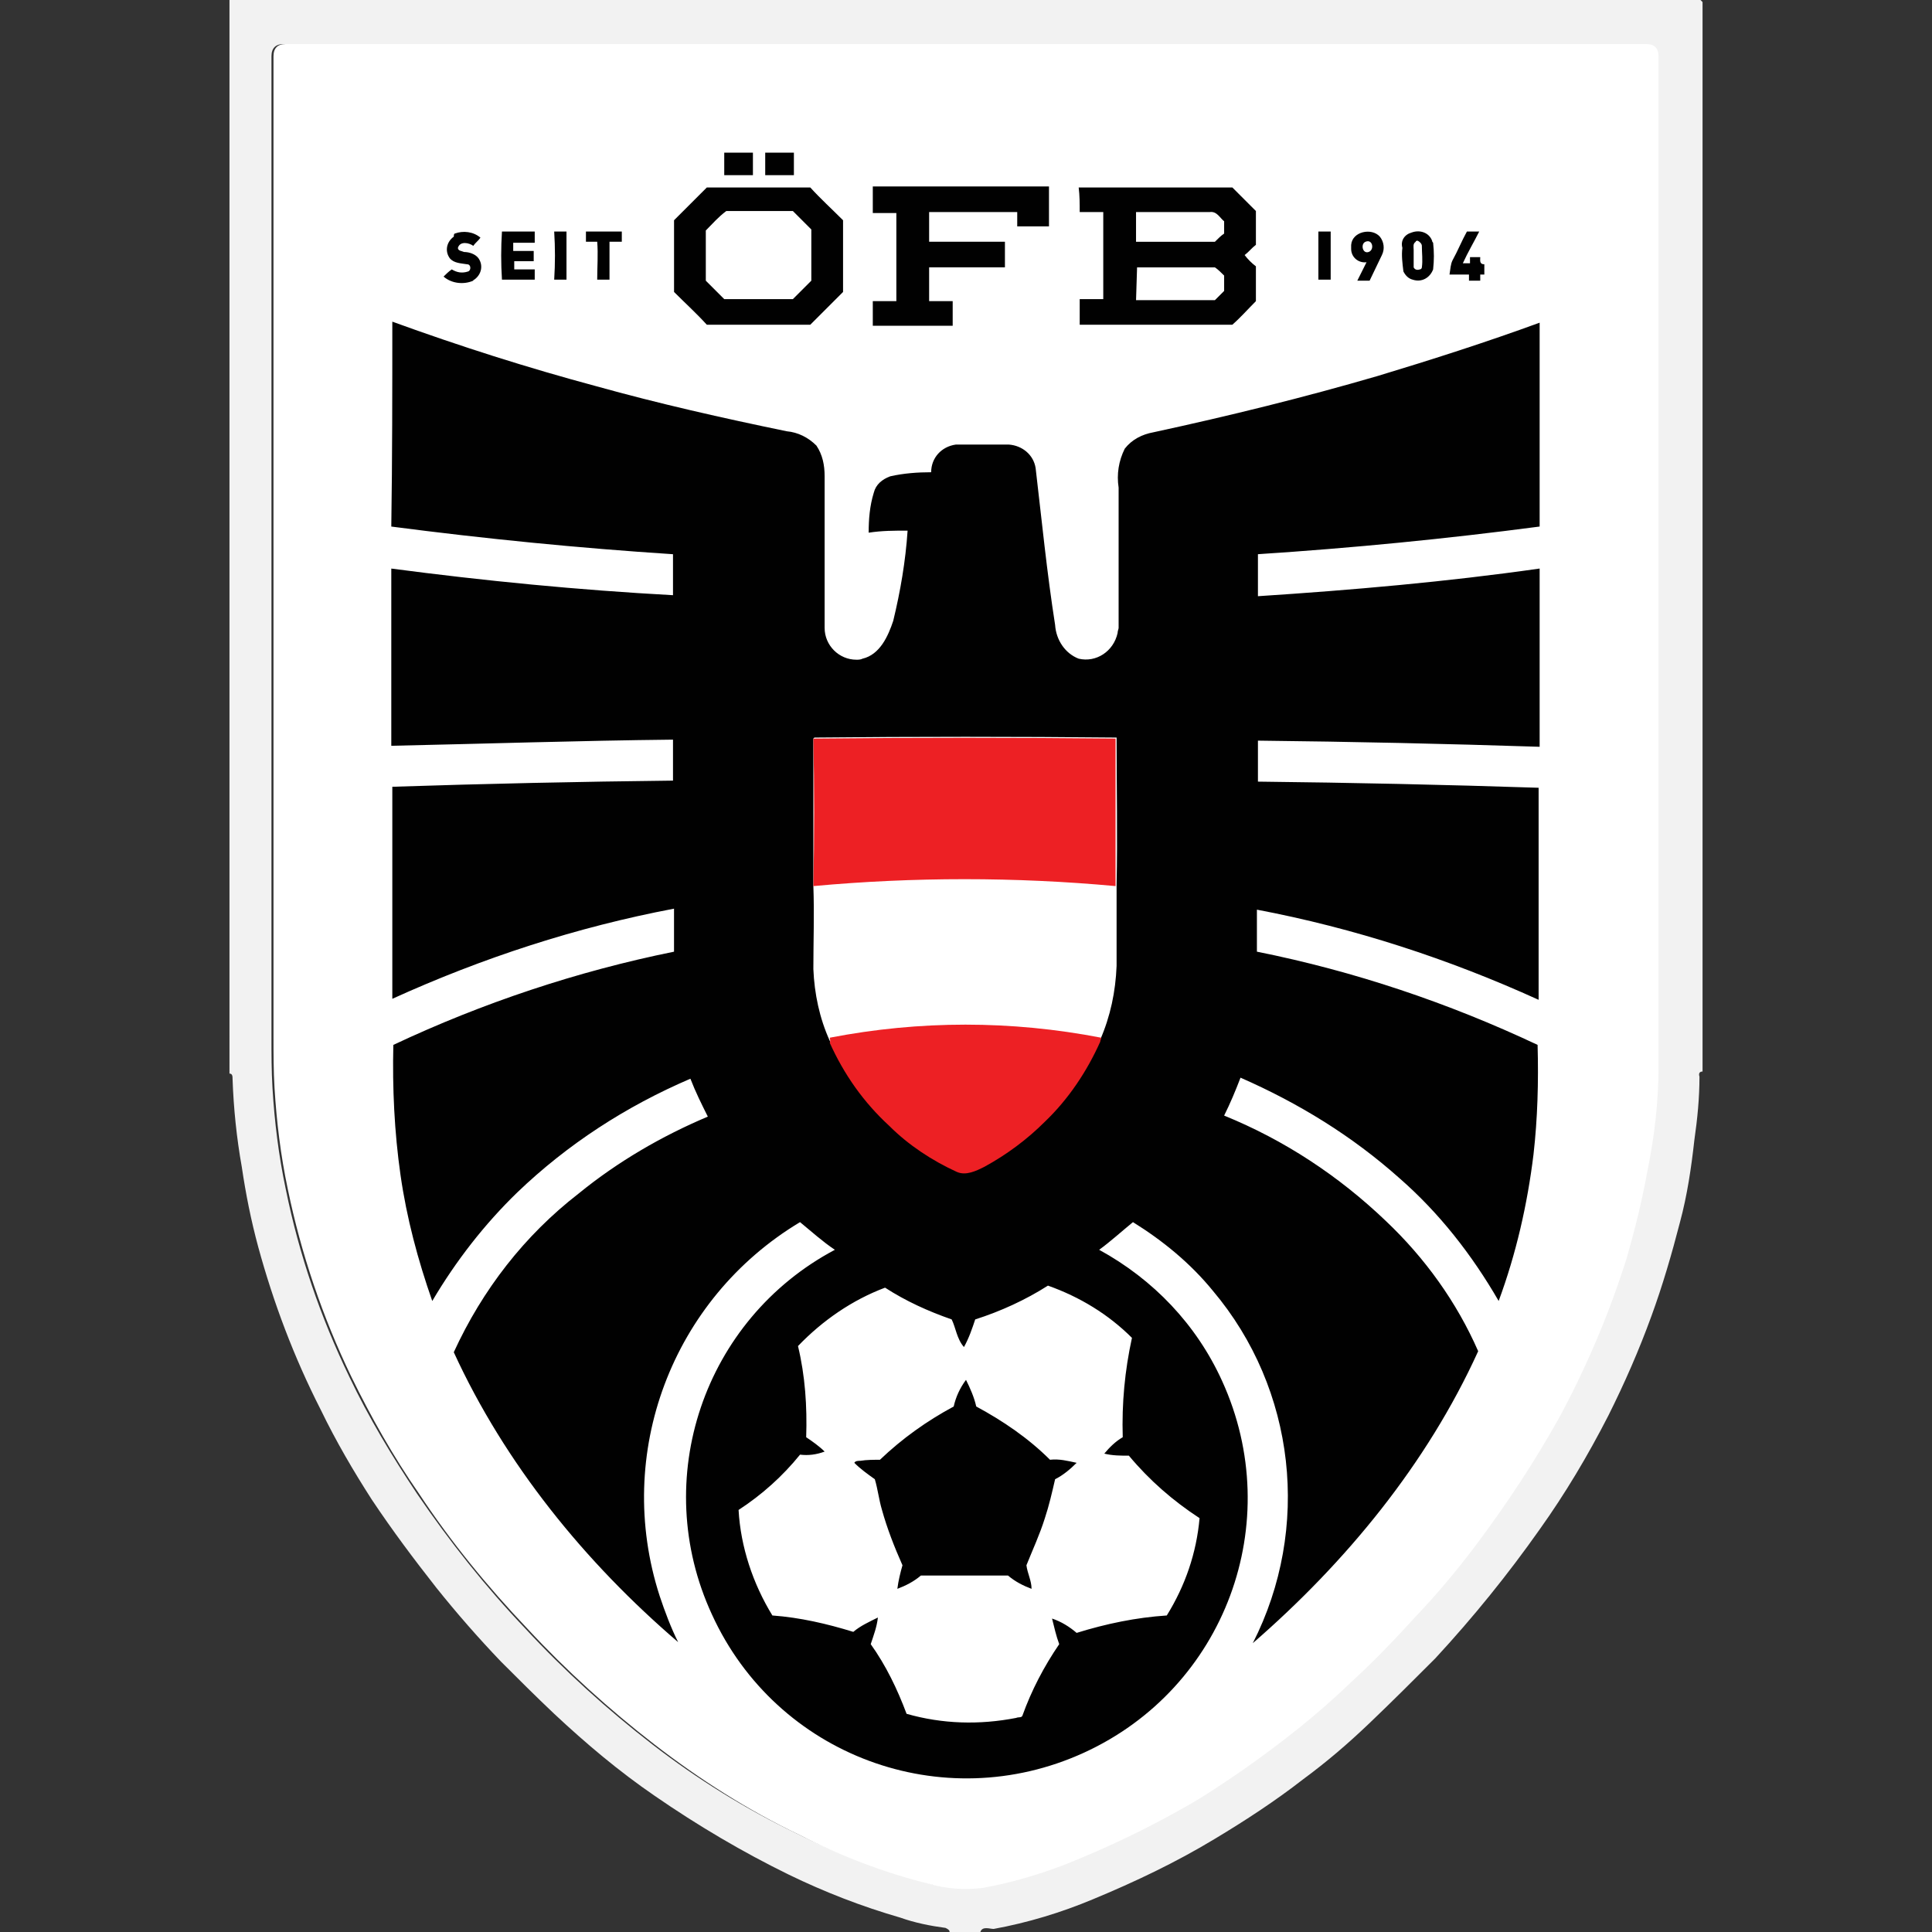
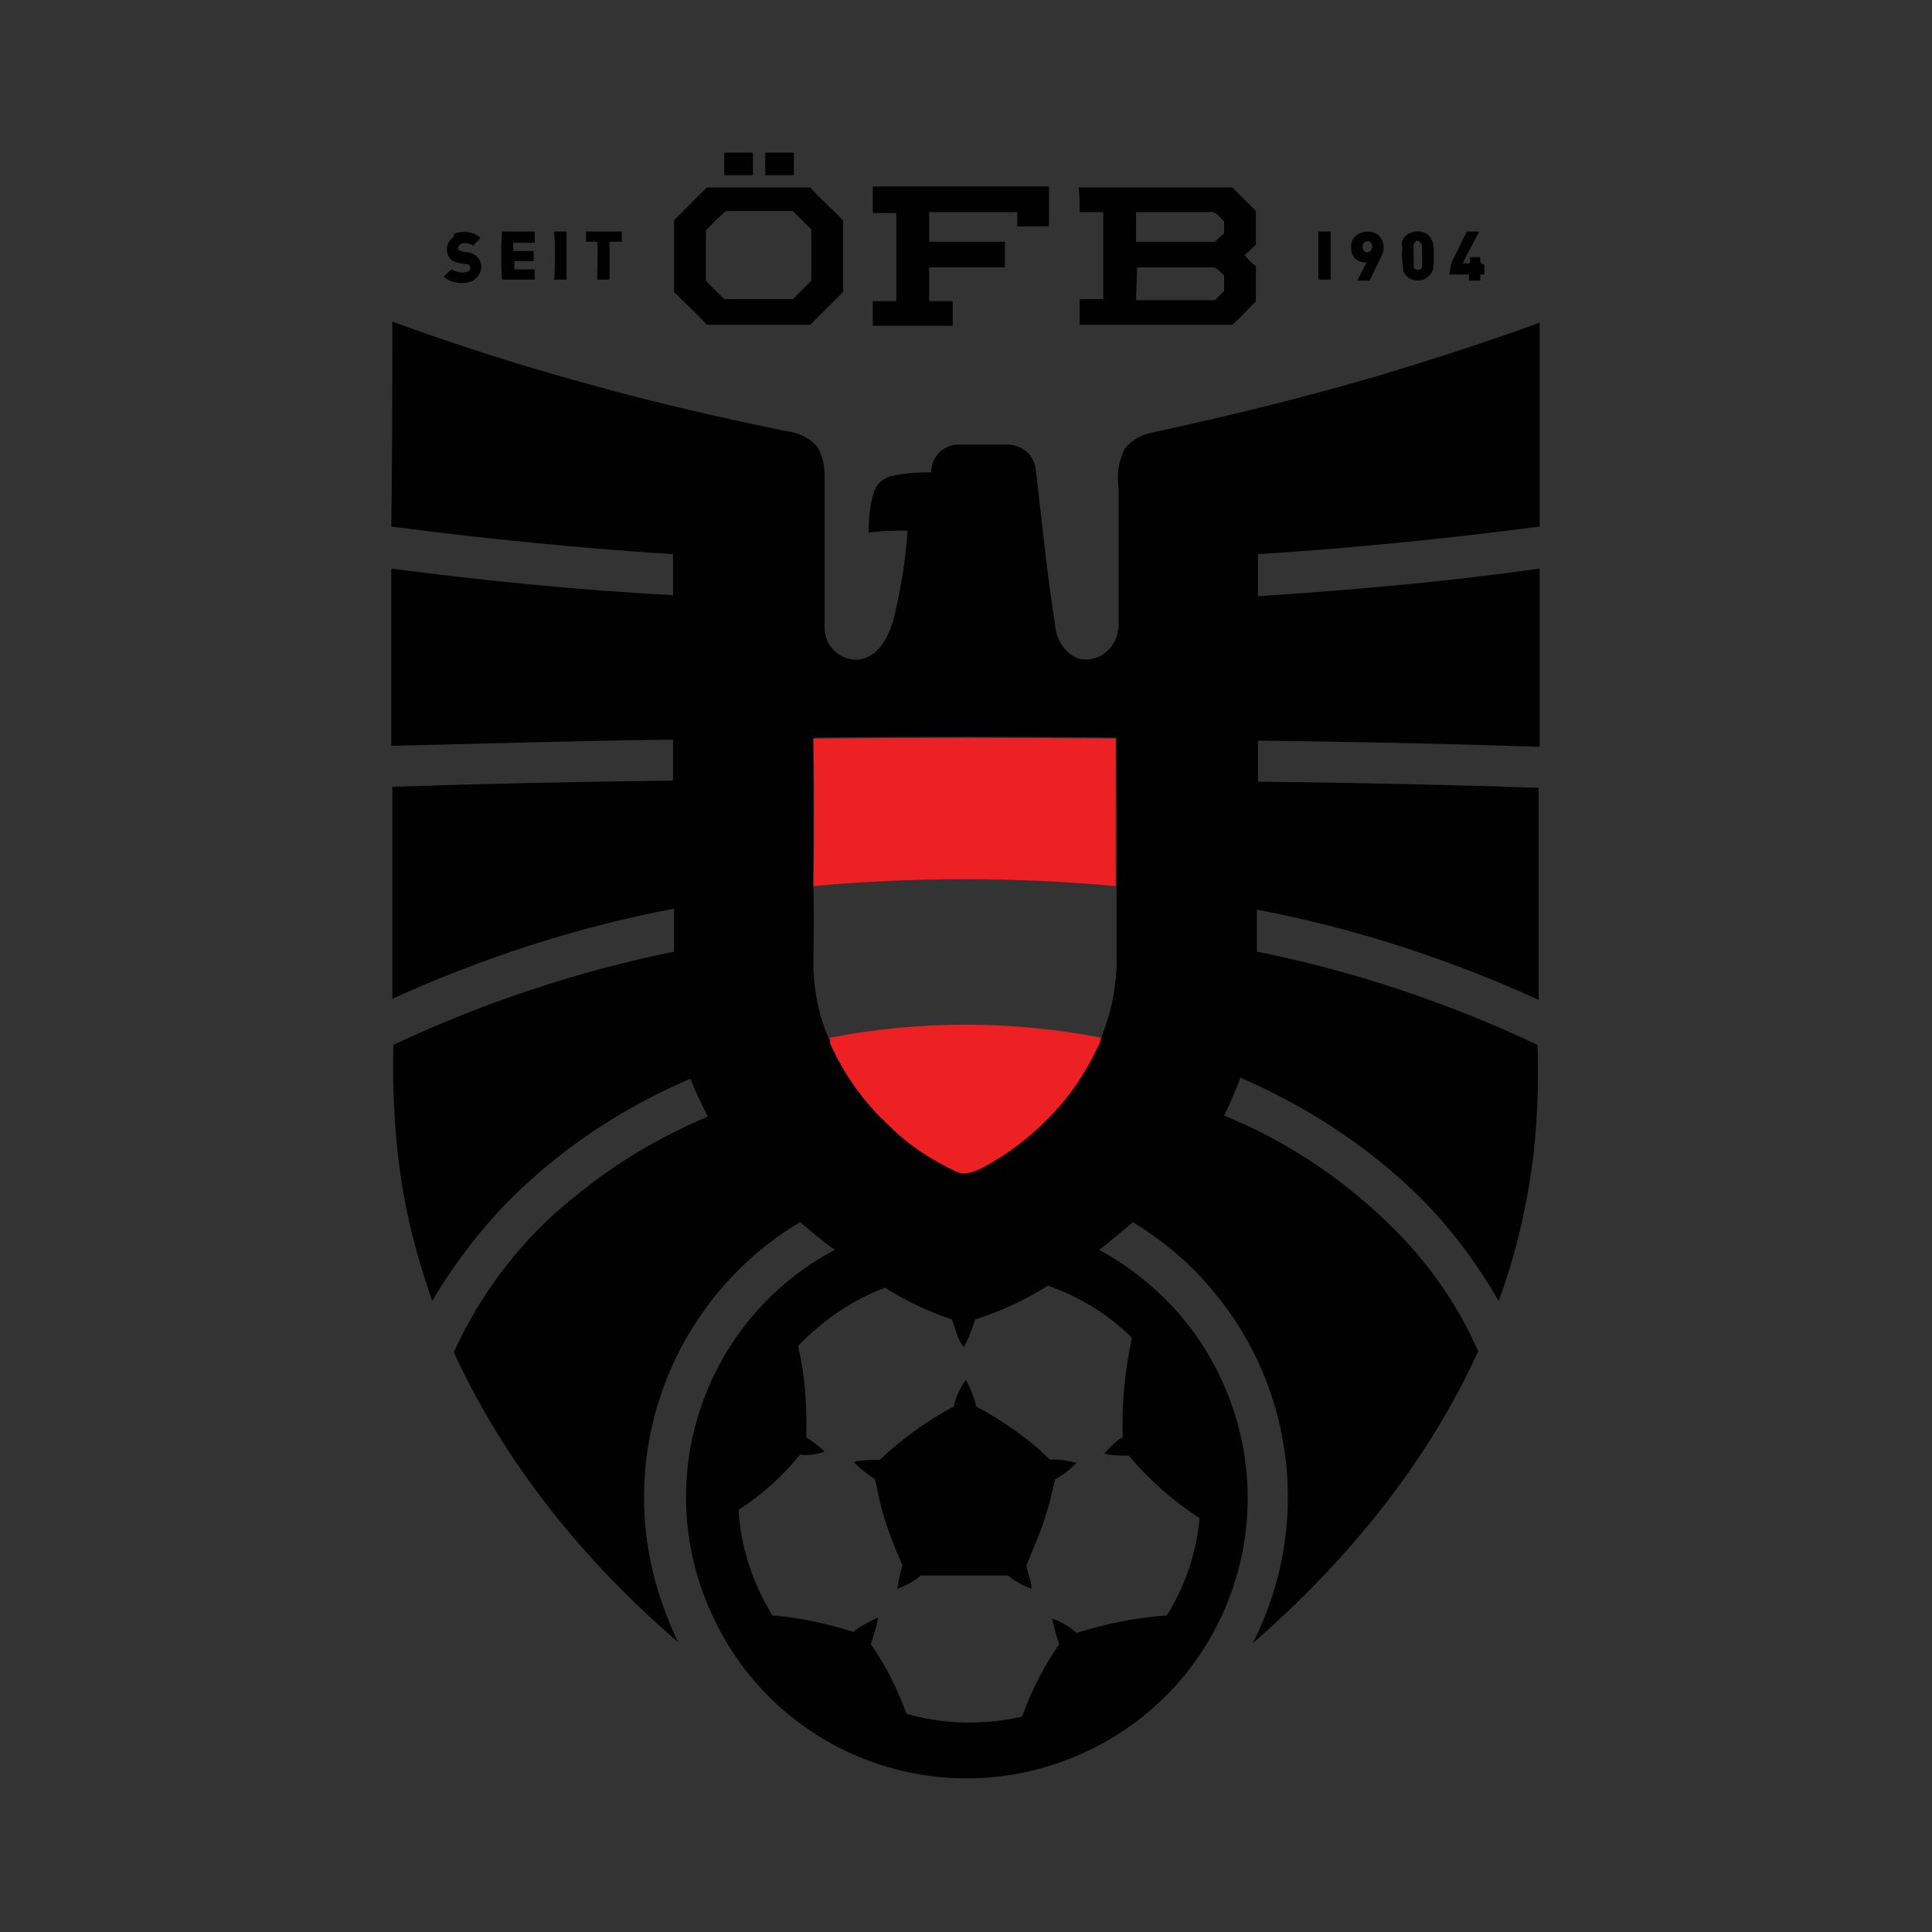
<svg xmlns="http://www.w3.org/2000/svg" id="a" width="200" height="200" viewBox="0 0 200 200">
  <rect x="0" y="0" width="200" height="200" fill="#333333" stroke="none" />
-   <path d="M59.597.212l-.212-.212q.212,0,.212.212Z" fill="#fff" stroke-width="0" />
-   <path d="M101.485,200h-3.181c0-.212-.212-.318-.424-.424-1.591-.212-3.181-.53-4.666-1.06-4.03-1.166-7.847-2.651-11.559-4.454-4.772-2.333-9.438-5.09-13.892-8.165-3.712-2.545-7.105-5.408-10.392-8.484-1.909-1.803-3.712-3.606-5.514-5.408-2.333-2.439-4.56-4.984-6.681-7.635-2.333-2.969-4.56-5.939-6.681-9.12-1.909-2.969-3.712-6.045-5.302-9.332-2.757-5.408-4.878-11.029-6.469-16.861-.742-2.757-1.273-5.408-1.697-8.271-.53-2.969-.848-6.045-.954-9.12,0-.212,0-.53-.318-.53V0s152.28,0,152.28,0l.212.212v110.711c-.318,0-.424.212-.318.53,0,2.227-.212,4.348-.53,6.575-.318,2.863-.742,5.726-1.485,8.484-.848,3.287-1.803,6.575-2.969,9.756-1.273,3.499-2.757,6.893-4.454,10.286-2.121,4.136-4.454,8.059-7.105,11.771-3.287,4.666-6.893,9.12-10.817,13.362-2.227,2.227-4.454,4.454-6.787,6.681s-4.454,4.03-6.893,5.832c-2.863,2.227-5.939,4.242-9.12,6.151-4.03,2.439-8.271,4.454-12.619,6.257-3.287,1.379-6.787,2.439-10.286,3.075-.424,0-1.167-.318-1.379.318ZM99.894,4.56H29.374q-1.273,0-1.273,1.273v101.485c0,1.803,0,3.499.106,5.302.212,3.499.636,6.999,1.379,10.498,1.379,6.787,3.606,13.256,6.575,19.406,2.015,4.242,4.454,8.271,6.999,12.089,3.393,4.984,7.105,9.65,11.241,13.998,4.03,4.348,8.484,8.378,13.15,11.983,4.666,3.606,9.65,6.681,14.952,9.226,4.242,2.121,8.802,3.818,13.468,5.09,1.803.53,3.712.636,5.514.424,2.969-.53,5.832-1.379,8.59-2.439,4.242-1.591,8.271-3.606,12.195-5.832,2.121-1.166,4.136-2.545,6.151-3.924,4.03-2.757,7.741-5.832,11.241-9.12,2.333-2.121,4.56-4.454,6.681-6.787,2.227-2.333,4.348-4.878,6.257-7.423,3.181-4.136,6.045-8.484,8.59-13.043,2.863-5.196,5.196-10.711,6.893-16.437.848-2.969,1.591-5.938,2.121-8.908.742-3.606,1.06-7.211,1.166-10.817V5.938q0-1.273-1.273-1.273l-70.202-.106Z" fill="#f2f2f2" stroke-width="0" />
-   <path d="M99.894,4.56h70.52q1.273,0,1.273,1.273v104.666c0,3.606-.424,7.211-1.166,10.817-.53,2.969-1.273,5.938-2.121,8.908-1.803,5.726-4.136,11.241-6.999,16.543-2.545,4.56-5.408,8.908-8.59,13.15-1.909,2.545-4.03,5.09-6.257,7.423-2.121,2.333-4.348,4.666-6.681,6.787-3.499,3.393-7.317,6.363-11.241,9.12-2.015,1.379-4.03,2.757-6.151,3.924-3.924,2.227-7.953,4.136-12.195,5.832-2.757,1.06-5.62,1.909-8.59,2.439-1.803.212-3.712.106-5.514-.424-4.666-1.166-9.12-2.863-13.468-5.09-5.302-2.545-10.286-5.726-14.952-9.332-4.666-3.606-9.12-7.635-13.15-11.983-4.136-4.348-7.953-9.014-11.241-13.998-2.651-3.818-4.984-7.953-6.999-12.089-2.969-6.151-5.196-12.725-6.575-19.406-.742-3.499-1.166-6.999-1.379-10.498-.106-1.803-.106-3.499-.106-5.302V5.832q0-1.273,1.273-1.273h70.308Z" fill="#fff" stroke-width="0" />
  <path d="M74.973,15.801h2.969v2.333h-2.969v-2.333M79.215,15.801h2.969v2.333h-2.969v-2.333M69.777,22.8c1.166-1.166,2.333-2.333,3.393-3.393h10.71c1.06,1.166,2.227,2.227,3.393,3.393v7.423c-1.166,1.166-2.227,2.227-3.393,3.393h-10.71c-1.06-1.166-2.227-2.227-3.393-3.393v-7.423M73.065,23.86v5.196c.636.636,1.273,1.273,1.909,1.909h7.105c.636-.636,1.273-1.273,1.909-1.909v-5.302c-.636-.636-1.273-1.273-1.909-1.909h-6.893c-.848.636-1.379,1.273-2.121,2.015M90.35,19.3h18.24v4.136h-3.287v-1.485h-9.12v3.075h7.847v2.651h-7.847v3.499h2.439v2.545h-8.271v-2.545h2.439v-9.12h-2.439v-2.757M111.665,19.406h15.907c.848.848,1.591,1.591,2.439,2.439v3.499c-.424.318-.742.742-1.166,1.06.318.424.742.848,1.166,1.166v3.606c-.848.848-1.591,1.697-2.439,2.439h-15.801v-2.651h2.439v-9.014h-2.439c0-.848,0-1.697-.106-2.545M117.603,25.027h8.165c.318-.318.636-.636.954-.848v-1.273c-.424-.318-.742-1.06-1.485-.954h-7.635v3.075M117.603,31.071h8.165l.954-.954v-1.591c-.318-.318-.636-.636-.954-.848h-8.059l-.106,3.393M47.084,24.178c.848-.318,1.909-.212,2.651.424-.212.318-.53.53-.742.848-.424-.318-1.379-.53-1.591.212,0,.318.424.318.636.424.53,0,1.166.212,1.485.636.53.742.318,1.697-.424,2.227,0,0-.106,0-.106.106-.954.424-2.227.318-3.075-.424.212-.212.53-.53.848-.742.53.318,1.06.424,1.697.212.318-.106.318-.742-.106-.742-.636-.106-1.379-.106-1.803-.636-.53-.742-.318-1.697.424-2.227q0-.318.106-.318M51.962,23.966h3.393v1.166h-2.227v.848h2.121v1.06h-2.015v.848h2.121v1.06h-3.393c-.106-1.697-.106-3.287,0-4.984M57.37,23.966h1.273v4.984h-1.273c.106-1.697.106-3.287,0-4.984M60.657,23.966h3.712v1.06h-1.273v3.924h-1.273c0-1.273.106-2.651,0-3.924h-1.166v-1.06M136.479,23.966h1.273v4.984h-1.273v-4.984M139.873,25.345c.106-1.379,2.121-1.803,2.969-.848.424.53.53,1.273.212,1.909-.424.848-.848,1.803-1.273,2.651h-1.273c.318-.636.636-1.273.954-1.909-.848.106-1.591-.53-1.591-1.379v-.424M141.357,25.027c-.53.212-.318,1.273.318,1.06s.424-1.379-.318-1.06M146.129,24.072c.848-.318,1.803,0,2.121.848q0,.106.106.212c.106.954.106,1.803,0,2.757-.318.848-1.166,1.379-2.121,1.06-.424-.106-.742-.424-.954-.848-.106-.848-.212-1.697-.106-2.439-.212-.742.212-1.379.954-1.591M146.554,25.027c-.318.212-.212.53-.212.848v1.803c.106.212.318.318.636.212.106,0,.212-.106.212-.212.106-.742,0-1.485,0-2.227,0-.212-.212-.424-.424-.53-.106,0-.212,0-.212.106M150.371,26.935c.53-.954.954-2.015,1.485-2.969h1.273c-.53,1.06-1.166,2.121-1.697,3.287h.742v-.636h1.06c0,.318-.106.742.424.742v1.06h-.424v.636h-1.166v-.636h-2.015c.106-.636.106-1.06.318-1.485M40.615,33.298c6.999,2.545,13.998,4.772,21.103,6.681,6.469,1.803,13.043,3.287,19.724,4.666,1.166.106,2.227.636,3.075,1.485.636.954.848,2.015.848,3.181v15.695c0,1.803,1.485,3.287,3.287,3.287.212,0,.424,0,.636-.106,1.803-.424,2.651-2.333,3.181-3.924.742-3.075,1.273-6.151,1.485-9.332-1.379,0-2.651,0-4.03.212,0-1.379.106-2.757.53-4.136.212-.848.848-1.379,1.697-1.697,1.379-.318,2.863-.424,4.242-.424,0-1.485,1.06-2.651,2.545-2.863h5.514c1.379.106,2.545,1.06,2.757,2.439.636,5.408,1.166,10.817,2.015,16.225.106,1.591,1.06,2.969,2.439,3.499,1.803.424,3.606-.742,4.03-2.651,0-.212.106-.424.106-.53v-14.528c-.212-1.379,0-2.757.636-4.03.742-.954,1.803-1.485,2.969-1.697,7.847-1.697,15.589-3.606,23.224-5.832,5.62-1.697,11.241-3.499,16.755-5.514v21.103c-9.65,1.273-19.406,2.227-29.162,2.863v4.348c9.756-.636,19.512-1.485,29.162-2.863v18.452c-9.756-.318-19.406-.53-29.162-.636v4.242c9.65.106,19.406.318,29.056.636v21.951c-9.332-4.242-19.088-7.423-29.162-9.332v4.348c10.074,2.015,19.83,5.302,29.056,9.65.106,3.818,0,7.635-.424,11.347-.636,5.196-1.803,10.286-3.606,15.164-2.757-4.772-6.151-9.12-10.286-12.725-4.878-4.348-10.392-7.741-16.437-10.392-.53,1.379-1.06,2.651-1.697,3.924,6.257,2.545,11.877,6.257,16.755,10.923,4.03,3.818,7.317,8.378,9.544,13.468-5.302,11.665-13.68,21.845-23.33,30.223,6.045-11.877,4.454-26.299-4.136-36.479-2.333-2.863-5.196-5.196-8.271-7.105-1.166.954-2.333,2.015-3.499,2.863,5.62,3.075,10.074,7.741,12.725,13.574,6.681,14.634.318,31.813-14.316,38.494-14.634,6.681-31.813.318-38.494-14.316-6.469-13.998-.848-30.541,12.725-37.752-1.273-.848-2.439-1.909-3.606-2.863-13.256,7.953-19.3,23.966-14.528,38.706.53,1.591,1.166,3.287,1.909,4.772-9.65-8.271-17.922-18.452-23.224-30.011,2.969-6.469,7.317-12.089,12.937-16.437,4.03-3.287,8.59-5.938,13.362-7.953-.636-1.273-1.273-2.545-1.803-3.924-6.681,2.863-12.725,6.787-17.922,11.771-3.393,3.287-6.363,7.105-8.802,11.241-1.485-4.242-2.651-8.59-3.287-13.043-.636-4.454-.848-9.014-.742-13.468,9.226-4.348,19.088-7.635,29.056-9.65v-4.454c-10.074,1.909-19.83,5.09-29.162,9.332v-21.951c9.65-.318,19.406-.53,29.056-.636v-4.242c-9.756.106-19.406.424-29.162.636v-18.346c9.65,1.273,19.406,2.227,29.162,2.757v-4.242c-9.756-.636-19.406-1.591-29.162-2.863.106-7.105.106-14.104.106-21.209M84.199,76.458v15.27c.106,2.863,0,5.726,0,8.59.106,2.545.636,5.09,1.697,7.423,1.379,3.287,3.499,6.151,6.151,8.59,2.015,2.015,4.348,3.606,6.999,4.772.954.424,2.015-.106,2.863-.53,2.227-1.273,4.348-2.863,6.257-4.666,2.439-2.333,4.348-5.09,5.726-8.271,1.06-2.439,1.591-4.984,1.697-7.635v-8.378c.106-5.09,0-10.18,0-15.27-10.392-.106-20.891-.106-31.283,0M100.954,136.585c-.318.954-.636,1.909-1.166,2.863-.742-.848-.848-2.015-1.273-2.863-2.439-.848-4.772-1.909-6.893-3.287-3.393,1.273-6.469,3.393-9.014,6.045.742,3.075.954,6.257.848,9.438.636.424,1.379.954,1.909,1.485-.848.318-1.697.424-2.545.318-1.803,2.227-3.924,4.136-6.363,5.726.212,3.818,1.485,7.635,3.499,10.923,2.863.212,5.62.848,8.378,1.697.742-.636,1.697-1.06,2.545-1.485-.106.954-.424,1.803-.742,2.757,1.591,2.227,2.757,4.666,3.712,7.211,3.712,1.06,7.529,1.166,11.347.424.212-.106.53,0,.636-.212.954-2.651,2.227-5.09,3.818-7.423-.318-.848-.53-1.803-.742-2.651.954.318,1.803.848,2.545,1.485,3.075-.954,6.151-1.591,9.332-1.803,1.909-3.075,3.075-6.469,3.393-10.074-2.757-1.803-5.196-3.924-7.317-6.469-.848,0-1.697,0-2.545-.212.53-.636,1.166-1.273,1.909-1.697-.106-3.499.212-6.893.954-10.286-2.439-2.439-5.408-4.242-8.696-5.408-2.333,1.485-4.878,2.651-7.529,3.499M98.727,145.599c.212-.954.636-1.909,1.273-2.757.424.848.848,1.803,1.06,2.757,2.757,1.485,5.408,3.287,7.635,5.514.954-.106,1.803.106,2.757.318-.636.636-1.379,1.273-2.227,1.697-.318,1.379-.636,2.757-1.06,4.03-.53,1.697-1.273,3.287-1.909,4.878.106.848.53,1.591.53,2.439-.848-.318-1.697-.742-2.439-1.379h-9.014c-.742.636-1.591,1.06-2.439,1.379.106-.848.318-1.697.53-2.439-.848-1.909-1.591-3.818-2.121-5.726-.318-1.06-.424-2.121-.742-3.181-.742-.53-1.485-1.06-2.121-1.697.106-.212.424-.212.636-.212.636-.106,1.379-.106,2.015-.106,2.333-2.227,4.878-4.03,7.635-5.514Z" fill="#010101" stroke-width="0" />
  <path d="M84.199,76.458c10.392-.106,20.891-.106,31.283,0v15.27c-10.392-.954-20.891-.954-31.283,0,.106-5.09.106-10.18,0-15.27M85.896,107.423c9.332-1.803,18.77-1.803,28.102,0,0,.106-.106.318-.106.424-1.379,3.075-3.287,5.938-5.726,8.271-1.803,1.803-3.924,3.393-6.257,4.666-.848.424-1.909.954-2.863.53-2.545-1.166-4.984-2.757-6.999-4.772-2.651-2.439-4.666-5.302-6.151-8.59.106-.212,0-.424,0-.53h0Z" fill="#ed2024" stroke-width="0" />
</svg>